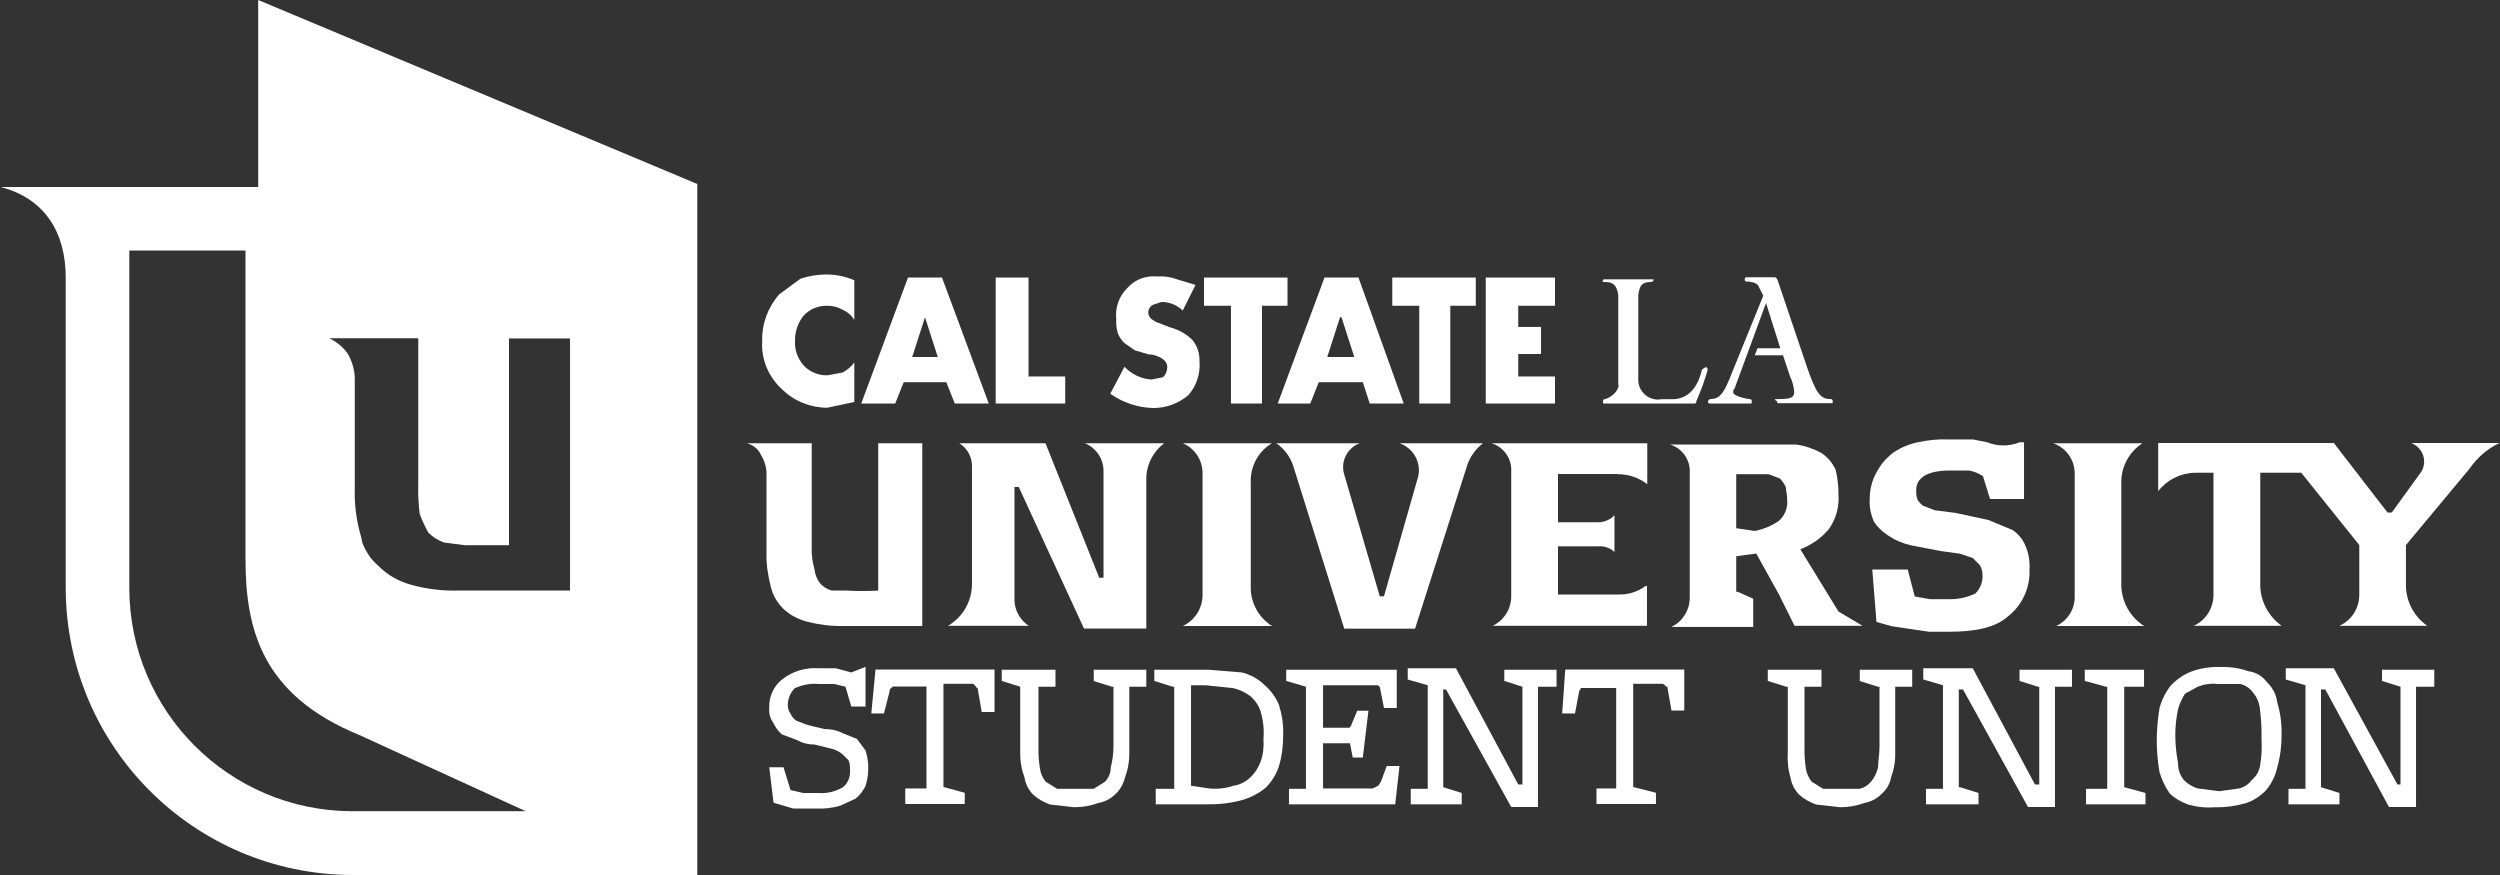
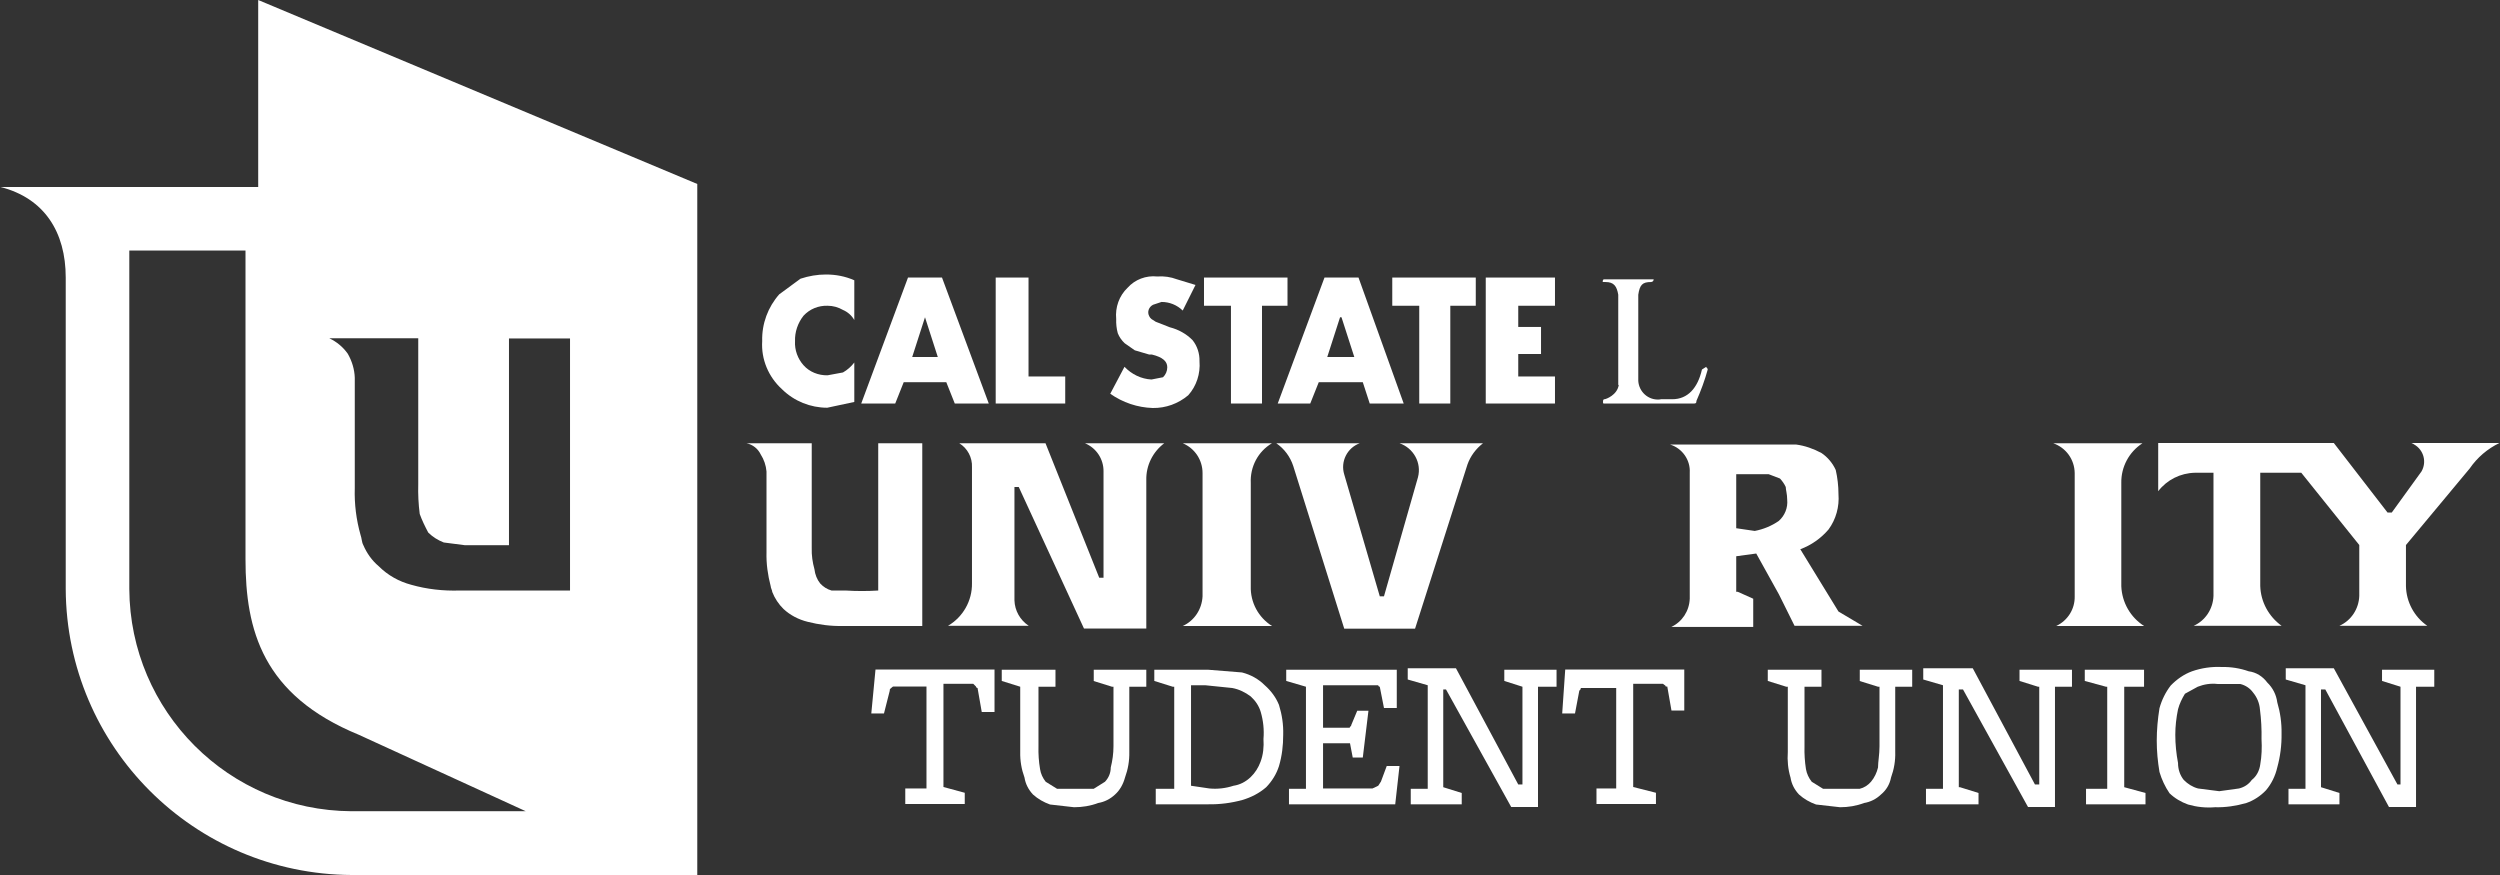
<svg xmlns="http://www.w3.org/2000/svg" width="100pt" height="35pt" viewBox="0 0 100 35" version="1.1">
  <rect x="0" y="0" width="100" height="35" fill="#333333" stroke="none" />
  <g id="surface1">
    <path style=" stroke:none;fill-rule:nonzero;fill:rgb(100%,100%,100%);fill-opacity:1;" d="M 33.09 16.309 L 34.172 16.078 L 34.172 14.5 C 34.051 14.66 33.891 14.801 33.719 14.898 L 33.102 15.012 C 32.738 15.02 32.379 14.879 32.141 14.609 C 31.91 14.352 31.781 14 31.801 13.648 C 31.789 13.281 31.91 12.922 32.141 12.629 C 32.391 12.359 32.738 12.219 33.102 12.23 C 33.32 12.23 33.531 12.289 33.719 12.398 C 33.91 12.48 34.07 12.621 34.172 12.801 L 34.172 11.211 C 33.809 11.051 33.43 10.98 33.039 10.98 C 32.691 10.98 32.352 11.039 32.02 11.148 L 31.172 11.77 C 30.719 12.281 30.469 12.949 30.488 13.641 C 30.441 14.371 30.738 15.078 31.281 15.57 C 31.77 16.051 32.422 16.309 33.09 16.309 Z M 33.09 16.309 " />
    <path style=" stroke:none;fill-rule:nonzero;fill:rgb(100%,100%,100%);fill-opacity:1;" d="M 36.148 15.289 L 37.852 15.289 L 38.191 16.141 L 39.551 16.141 L 37.68 11.102 L 36.32 11.102 L 34.449 16.141 L 35.809 16.141 Z M 37 12.691 L 37.512 14.281 L 36.488 14.281 Z M 37 12.691 " />
    <path style=" stroke:none;fill-rule:nonzero;fill:rgb(100%,100%,100%);fill-opacity:1;" d="M 42.609 15.059 L 41.141 15.059 L 41.141 11.102 L 39.828 11.102 L 39.828 16.141 L 42.609 16.141 Z M 42.609 15.059 " />
    <path style=" stroke:none;fill-rule:nonzero;fill:rgb(100%,100%,100%);fill-opacity:1;" d="M 46.059 15.18 C 45.648 15.16 45.262 14.969 44.98 14.672 L 44.41 15.75 C 44.91 16.102 45.5 16.301 46.109 16.32 C 46.629 16.328 47.129 16.148 47.531 15.809 C 47.859 15.441 48.02 14.949 47.98 14.449 C 47.988 14.141 47.891 13.84 47.699 13.602 C 47.449 13.352 47.141 13.18 46.789 13.09 L 46.512 12.98 L 46.23 12.871 L 46.059 12.762 C 46.02 12.73 45.988 12.691 45.969 12.648 C 45.879 12.48 45.949 12.281 46.121 12.191 L 46.461 12.078 C 46.781 12.078 47.078 12.199 47.309 12.422 L 47.82 11.398 L 47.078 11.172 C 46.828 11.078 46.559 11.039 46.289 11.059 C 45.84 11.012 45.398 11.18 45.102 11.512 C 44.77 11.828 44.602 12.289 44.648 12.762 C 44.641 12.949 44.66 13.141 44.711 13.328 C 44.77 13.48 44.871 13.621 44.988 13.73 L 45.391 14.012 L 45.961 14.18 L 46.07 14.18 C 46.52 14.289 46.691 14.461 46.691 14.691 C 46.691 14.84 46.629 14.988 46.52 15.09 Z M 46.059 15.18 " />
    <path style=" stroke:none;fill-rule:nonzero;fill:rgb(100%,100%,100%);fill-opacity:1;" d="M 49.238 16.141 L 50.48 16.141 L 50.48 12.23 L 51.5 12.23 L 51.5 11.102 L 48.16 11.102 L 48.16 12.23 L 49.238 12.23 Z M 49.238 16.141 " />
    <path style=" stroke:none;fill-rule:nonzero;fill:rgb(100%,100%,100%);fill-opacity:1;" d="M 52.41 16.141 L 52.75 15.289 L 54.512 15.289 L 54.789 16.141 L 56.148 16.141 L 54.34 11.102 L 52.98 11.102 L 51.109 16.141 Z M 53.602 12.691 L 53.66 12.691 L 54.172 14.281 L 53.09 14.281 Z M 53.602 12.691 " />
    <path style=" stroke:none;fill-rule:nonzero;fill:rgb(100%,100%,100%);fill-opacity:1;" d="M 56.77 16.141 L 58.012 16.141 L 58.012 12.23 L 59.031 12.23 L 59.031 11.102 L 55.691 11.102 L 55.691 12.23 L 56.77 12.23 Z M 56.77 16.141 " />
    <path style=" stroke:none;fill-rule:nonzero;fill:rgb(100%,100%,100%);fill-opacity:1;" d="M 62.199 15.059 L 60.73 15.059 L 60.73 14.16 L 61.641 14.16 L 61.641 13.078 L 60.73 13.078 L 60.73 12.23 L 62.199 12.23 L 62.199 11.102 L 59.43 11.102 L 59.43 16.141 L 62.199 16.141 Z M 62.199 15.059 " />
-     <path style=" stroke:none;fill-rule:nonzero;fill:rgb(100%,100%,100%);fill-opacity:1;" d="M 68.43 16.141 L 69.961 16.141 C 70.07 16.141 70.07 16.141 70.07 16.078 C 70.07 16.02 70.07 15.969 70.012 15.969 C 69.949 15.969 69.328 15.859 69.328 15.691 C 69.328 15.52 69.391 15.578 69.391 15.52 L 70.641 12.121 L 71.211 13.93 L 70.301 13.93 L 70.191 14.211 L 71.32 14.211 L 71.602 15.059 C 71.699 15.25 71.75 15.469 71.77 15.68 C 71.77 15.91 71.602 15.961 71.199 15.961 C 70.801 15.961 71.09 16.02 71.09 16.07 C 71.09 16.129 71.09 16.129 71.148 16.129 L 73.25 16.129 C 73.309 16.129 73.309 16.129 73.309 16.07 C 73.309 16.012 73.309 15.961 73.199 15.961 C 72.801 15.961 72.629 15.68 72.289 14.711 L 71.102 11.199 C 71.039 11.09 71.039 11.09 70.93 11.09 L 69.852 11.09 C 69.82 11.09 69.789 11.121 69.789 11.148 C 69.789 11.211 69.789 11.262 69.852 11.262 C 69.91 11.262 70.301 11.262 70.359 11.488 L 70.531 11.828 L 69.172 15.172 C 68.941 15.738 68.77 15.961 68.43 15.961 C 68.371 15.961 68.32 16.012 68.32 16.07 C 68.32 16.141 68.379 16.141 68.43 16.141 Z M 68.43 16.141 " />
    <path style=" stroke:none;fill-rule:nonzero;fill:rgb(100%,100%,100%);fill-opacity:1;" d="M 64.75 15.398 C 64.691 15.801 64.238 15.969 64.18 15.969 C 64.121 15.969 64.121 16.031 64.121 16.078 C 64.121 16.141 64.121 16.141 64.18 16.141 L 67.75 16.141 C 67.809 16.141 67.859 16.141 67.859 16.031 C 68.039 15.621 68.191 15.211 68.309 14.781 C 68.309 14.719 68.25 14.719 68.25 14.672 L 68.078 14.781 C 67.91 15.52 67.512 15.969 66.891 15.969 L 66.441 15.969 C 66.422 15.969 66.398 15.98 66.371 15.98 C 65.93 16.012 65.559 15.672 65.531 15.238 L 65.531 11.789 C 65.59 11.391 65.699 11.281 66.039 11.281 C 66.102 11.281 66.148 11.23 66.148 11.172 L 64.172 11.172 C 64.109 11.172 64.109 11.23 64.109 11.281 L 64.219 11.281 C 64.559 11.281 64.672 11.449 64.73 11.789 L 64.73 15.398 Z M 64.75 15.398 " />
    <path style=" stroke:none;fill-rule:nonzero;fill:rgb(100%,100%,100%);fill-opacity:1;" d="M 80.781 27.238 L 81.52 27.469 L 81.57 27.469 L 81.57 31.379 L 81.398 31.379 L 78.91 26.73 L 76.93 26.73 L 76.93 27.18 L 77.719 27.41 L 77.719 31.551 L 77.039 31.551 L 77.039 32.172 L 79.141 32.172 L 79.141 31.719 L 78.398 31.488 L 78.352 31.488 L 78.352 27.578 L 78.52 27.578 L 81.121 32.281 L 82.199 32.281 L 82.199 27.469 L 82.879 27.469 L 82.879 26.789 L 80.781 26.789 Z M 80.781 27.238 " />
    <path style=" stroke:none;fill-rule:nonzero;fill:rgb(100%,100%,100%);fill-opacity:1;" d="M 55.238 31.262 L 55.129 31.43 L 54.898 31.539 L 52.922 31.539 L 52.922 29.73 L 54 29.73 L 54.109 30.301 L 54.512 30.301 L 54.738 28.43 L 54.289 28.43 L 54.051 29 C 54.051 29.059 53.988 29.059 53.988 29.109 L 52.922 29.109 L 52.922 27.41 L 55.129 27.41 C 55.129 27.441 55.16 27.469 55.191 27.469 L 55.359 28.32 L 55.871 28.32 L 55.871 26.789 L 51.449 26.789 L 51.449 27.238 L 52.238 27.469 L 52.238 31.551 L 51.559 31.551 L 51.559 32.172 L 55.809 32.172 L 55.98 30.641 L 55.469 30.641 Z M 55.238 31.262 " />
    <path style=" stroke:none;fill-rule:nonzero;fill:rgb(100%,100%,100%);fill-opacity:1;" d="M 62.488 28.539 L 63 28.539 L 63.172 27.629 C 63.23 27.57 63.23 27.57 63.23 27.52 L 64.648 27.52 L 64.648 31.539 L 63.859 31.539 L 63.859 32.16 L 66.238 32.16 L 66.238 31.711 L 65.328 31.48 L 65.328 27.352 L 66.52 27.352 C 66.578 27.41 66.629 27.41 66.629 27.461 L 66.691 27.461 L 66.859 28.422 L 67.371 28.422 L 67.371 26.781 L 62.609 26.781 Z M 62.488 28.539 " />
    <path style=" stroke:none;fill-rule:nonzero;fill:rgb(100%,100%,100%);fill-opacity:1;" d="M 50.59 27.41 C 50.34 27.16 50.031 26.988 49.68 26.898 L 48.32 26.789 L 46.172 26.789 L 46.172 27.238 L 46.91 27.469 L 46.969 27.469 L 46.969 31.551 L 46.23 31.551 L 46.23 32.172 L 48.328 32.172 C 48.789 32.18 49.25 32.121 49.691 32 C 50.039 31.898 50.371 31.73 50.648 31.488 C 50.879 31.25 51.059 30.961 51.16 30.641 C 51.281 30.23 51.328 29.82 51.328 29.391 C 51.34 28.988 51.281 28.59 51.16 28.199 C 51.039 27.898 50.84 27.629 50.59 27.41 Z M 50.422 30.469 C 50.34 30.699 50.199 30.922 50.02 31.09 C 49.828 31.27 49.602 31.391 49.34 31.43 C 49.031 31.531 48.699 31.57 48.379 31.539 L 47.641 31.43 L 47.641 27.41 L 48.211 27.41 L 49.289 27.52 C 49.559 27.57 49.809 27.691 50.031 27.859 C 50.219 28.031 50.359 28.238 50.43 28.48 C 50.531 28.828 50.57 29.191 50.539 29.559 C 50.559 29.871 50.531 30.18 50.422 30.469 Z M 50.422 30.469 " />
    <path style=" stroke:none;fill-rule:nonzero;fill:rgb(100%,100%,100%);fill-opacity:1;" d="M 70.25 22.141 L 71.16 23.781 L 71.781 25.031 L 74.5 25.031 L 73.539 24.461 L 72.012 21.969 C 72.449 21.809 72.84 21.531 73.141 21.18 C 73.441 20.77 73.578 20.27 73.539 19.762 C 73.539 19.441 73.5 19.109 73.43 18.801 C 73.309 18.531 73.109 18.289 72.859 18.121 C 72.539 17.949 72.199 17.828 71.84 17.781 L 66.801 17.781 C 67.289 17.93 67.621 18.398 67.59 18.91 L 67.59 23.949 C 67.57 24.441 67.289 24.871 66.852 25.078 L 70.129 25.078 L 70.129 23.949 L 69.512 23.672 L 69.449 23.672 L 69.449 22.25 Z M 69.449 18.969 L 70.75 18.969 L 71.199 19.141 C 71.289 19.238 71.371 19.352 71.43 19.48 C 71.43 19.59 71.488 19.762 71.488 19.988 C 71.52 20.309 71.391 20.629 71.148 20.84 C 70.859 21.039 70.531 21.172 70.191 21.238 L 69.449 21.129 Z M 69.449 18.969 " />
    <path style=" stroke:none;fill-rule:nonzero;fill:rgb(100%,100%,100%);fill-opacity:1;" d="M 43.738 27.238 L 44.48 27.469 L 44.539 27.469 L 44.539 29.852 C 44.539 30.141 44.5 30.422 44.43 30.699 C 44.43 30.91 44.352 31.109 44.199 31.27 L 43.75 31.551 L 42.281 31.551 L 41.828 31.27 C 41.711 31.121 41.629 30.949 41.602 30.762 C 41.551 30.461 41.531 30.16 41.539 29.852 L 41.539 27.469 L 42.219 27.469 L 42.219 26.789 L 40.07 26.789 L 40.07 27.238 L 40.809 27.469 L 40.809 30.078 C 40.801 30.43 40.859 30.77 40.98 31.102 C 41.02 31.359 41.141 31.59 41.32 31.781 C 41.52 31.961 41.75 32.09 42 32.18 L 42.961 32.289 C 43.289 32.289 43.621 32.238 43.922 32.121 C 44.18 32.078 44.41 31.961 44.602 31.781 C 44.801 31.602 44.93 31.359 45 31.102 C 45.121 30.77 45.18 30.43 45.172 30.078 L 45.172 27.469 L 45.852 27.469 L 45.852 26.789 L 43.75 26.789 L 43.75 27.238 Z M 43.738 27.238 " />
    <path style=" stroke:none;fill-rule:nonzero;fill:rgb(100%,100%,100%);fill-opacity:1;" d="M 46.57 17.73 L 43.398 17.73 C 43.859 17.922 44.148 18.371 44.141 18.859 L 44.141 23.109 L 43.969 23.109 L 41.82 17.73 L 38.371 17.73 C 38.699 17.93 38.898 18.301 38.879 18.691 L 38.879 23.328 C 38.891 24.031 38.52 24.68 37.922 25.031 L 41.148 25.031 C 40.801 24.801 40.59 24.422 40.578 24.012 L 40.578 19.48 L 40.75 19.48 L 43.359 25.141 L 45.852 25.141 L 45.852 19.199 C 45.84 18.621 46.109 18.078 46.57 17.73 Z M 46.57 17.73 " />
    <path style=" stroke:none;fill-rule:nonzero;fill:rgb(100%,100%,100%);fill-opacity:1;" d="M 95.281 27.238 L 96.02 27.469 L 96.02 31.379 L 95.898 31.379 L 93.352 26.73 L 91.43 26.73 L 91.43 27.18 L 92.219 27.41 L 92.219 31.551 L 91.539 31.551 L 91.539 32.172 L 93.578 32.172 L 93.578 31.719 L 92.84 31.488 L 92.84 27.578 L 93.012 27.578 L 95.559 32.281 L 96.641 32.281 L 96.641 27.469 L 97.371 27.469 L 97.371 26.789 L 95.281 26.789 Z M 95.281 27.238 " />
    <path style=" stroke:none;fill-rule:nonzero;fill:rgb(100%,100%,100%);fill-opacity:1;" d="M 34.852 28.539 L 35.359 28.539 L 35.59 27.629 C 35.59 27.57 35.59 27.57 35.648 27.52 C 35.711 27.461 35.711 27.461 35.762 27.461 L 37.059 27.461 L 37.059 31.539 L 36.211 31.539 L 36.211 32.16 L 38.59 32.16 L 38.59 31.711 L 37.738 31.48 L 37.738 27.352 L 38.93 27.352 L 39.039 27.461 C 39.039 27.488 39.07 27.52 39.102 27.52 L 39.27 28.48 L 39.781 28.48 L 39.781 26.781 L 35.02 26.781 Z M 34.852 28.539 " />
    <path style=" stroke:none;fill-rule:nonzero;fill:rgb(100%,100%,100%);fill-opacity:1;" d="M 96.469 17.73 C 96.512 17.738 96.539 17.762 96.57 17.781 C 96.949 18 97.078 18.48 96.859 18.859 L 95.672 20.5 L 95.5 20.5 L 93.352 17.719 L 86.328 17.719 L 86.328 19.648 C 86.68 19.191 87.219 18.922 87.801 18.91 L 88.539 18.91 L 88.539 23.84 C 88.52 24.352 88.219 24.82 87.75 25.031 L 91.262 25.031 C 90.75 24.66 90.43 24.078 90.41 23.441 L 90.41 18.91 L 92.051 18.91 L 94.371 21.801 L 94.371 23.84 C 94.352 24.352 94.051 24.82 93.578 25.031 L 97.09 25.031 C 96.57 24.672 96.25 24.078 96.238 23.441 L 96.238 21.801 L 98.789 18.738 C 99.09 18.301 99.5 17.949 99.98 17.719 L 96.469 17.719 Z M 96.469 17.73 " />
    <path style=" stroke:none;fill-rule:nonzero;fill:rgb(100%,100%,100%);fill-opacity:1;" d="M 84.969 27.469 L 85.762 27.469 L 85.762 26.789 L 83.391 26.789 L 83.391 27.238 L 84.238 27.469 L 84.289 27.469 L 84.289 31.551 L 83.441 31.551 L 83.441 32.172 L 85.82 32.172 L 85.82 31.719 L 84.969 31.488 Z M 84.969 27.469 " />
    <path style=" stroke:none;fill-rule:nonzero;fill:rgb(100%,100%,100%);fill-opacity:1;" d="M 74.379 27.238 L 75.121 27.469 L 75.18 27.469 L 75.18 29.852 C 75.18 30.191 75.121 30.469 75.121 30.699 C 75.07 30.91 74.98 31.102 74.84 31.27 C 74.719 31.41 74.559 31.512 74.391 31.551 L 72.922 31.551 L 72.469 31.27 C 72.352 31.121 72.27 30.949 72.238 30.762 C 72.191 30.461 72.172 30.16 72.18 29.852 L 72.18 27.469 L 72.859 27.469 L 72.859 26.789 L 70.711 26.789 L 70.711 27.238 L 71.449 27.469 L 71.512 27.469 L 71.512 30.078 C 71.488 30.422 71.52 30.77 71.621 31.102 C 71.66 31.359 71.781 31.59 71.961 31.781 C 72.16 31.961 72.391 32.09 72.641 32.18 L 73.602 32.289 C 73.93 32.289 74.25 32.238 74.559 32.121 C 74.82 32.078 75.051 31.961 75.238 31.781 C 75.449 31.609 75.59 31.371 75.641 31.102 C 75.762 30.77 75.82 30.43 75.809 30.078 L 75.809 27.469 L 76.488 27.469 L 76.488 26.789 L 74.391 26.789 L 74.391 27.238 Z M 74.379 27.238 " />
    <path style=" stroke:none;fill-rule:nonzero;fill:rgb(100%,100%,100%);fill-opacity:1;" d="M 90.691 27.301 C 90.512 27.059 90.25 26.891 89.949 26.852 C 89.602 26.73 89.238 26.672 88.871 26.68 C 88.469 26.66 88.059 26.719 87.68 26.852 C 87.359 26.969 87.07 27.172 86.828 27.422 C 86.621 27.691 86.469 28 86.379 28.328 C 86.309 28.762 86.27 29.199 86.27 29.629 C 86.27 30.051 86.309 30.461 86.379 30.879 C 86.469 31.18 86.602 31.469 86.781 31.73 C 86.988 31.93 87.238 32.078 87.52 32.18 C 87.871 32.281 88.23 32.32 88.602 32.289 C 89.02 32.301 89.441 32.238 89.852 32.121 C 90.148 32.02 90.422 31.84 90.641 31.609 C 90.859 31.352 91.012 31.039 91.09 30.699 C 91.211 30.262 91.27 29.801 91.262 29.34 C 91.27 28.922 91.211 28.5 91.09 28.09 C 91.051 27.789 90.91 27.512 90.691 27.301 Z M 90.41 30.578 C 90.379 30.82 90.262 31.051 90.07 31.199 C 89.949 31.371 89.77 31.488 89.559 31.539 L 88.77 31.648 L 87.922 31.539 C 87.699 31.48 87.512 31.359 87.352 31.199 C 87.199 31.012 87.121 30.77 87.121 30.52 C 87.051 30.148 87.012 29.77 87.012 29.391 C 87.012 29.051 87.051 28.711 87.121 28.371 C 87.18 28.148 87.281 27.941 87.398 27.75 L 87.91 27.469 C 88.16 27.371 88.43 27.328 88.699 27.359 L 89.609 27.359 C 89.82 27.41 90 27.531 90.121 27.699 C 90.281 27.891 90.379 28.129 90.398 28.379 C 90.449 28.77 90.469 29.172 90.461 29.57 C 90.48 29.898 90.469 30.25 90.41 30.578 Z M 90.41 30.578 " />
    <path style=" stroke:none;fill-rule:nonzero;fill:rgb(100%,100%,100%);fill-opacity:1;" d="M 60.172 27.238 L 60.898 27.469 L 60.898 31.379 L 60.73 31.379 L 58.238 26.73 L 56.309 26.73 L 56.309 27.18 L 57.109 27.41 L 57.109 31.551 L 56.43 31.551 L 56.43 32.172 L 58.469 32.172 L 58.469 31.719 L 57.73 31.488 L 57.73 27.578 L 57.84 27.578 L 60.449 32.281 L 61.52 32.281 L 61.52 27.469 L 62.262 27.469 L 62.262 26.789 L 60.172 26.789 Z M 60.172 27.238 " />
-     <path style=" stroke:none;fill-rule:nonzero;fill:rgb(100%,100%,100%);fill-opacity:1;" d="M 64.699 18.969 C 65.129 18.961 65.551 19.102 65.891 19.371 L 65.891 17.73 L 59.66 17.73 C 60.148 17.879 60.48 18.352 60.449 18.859 L 60.449 23.898 C 60.43 24.391 60.148 24.82 59.711 25.031 L 65.879 25.031 L 65.879 23.441 L 65.82 23.441 C 65.512 23.672 65.129 23.789 64.738 23.781 L 62.32 23.781 L 62.32 21.852 L 63.961 21.852 C 64.191 21.84 64.41 21.922 64.578 22.078 L 64.578 20.609 C 64.422 20.781 64.191 20.879 63.961 20.891 L 62.32 20.891 L 62.32 18.961 L 64.699 18.961 Z M 64.699 18.969 " />
    <path style=" stroke:none;fill-rule:nonzero;fill:rgb(100%,100%,100%);fill-opacity:1;" d="M 54.391 17.73 L 51.051 17.73 C 51.371 17.949 51.609 18.27 51.73 18.641 L 53.77 25.148 L 56.602 25.148 L 58.699 18.578 C 58.82 18.238 59.039 17.949 59.32 17.73 L 55.98 17.73 C 56.539 17.922 56.871 18.512 56.719 19.09 L 55.359 23.852 L 55.191 23.852 L 53.77 18.98 C 53.609 18.461 53.891 17.91 54.391 17.73 Z M 54.391 17.73 " />
-     <path style=" stroke:none;fill-rule:nonzero;fill:rgb(100%,100%,100%);fill-opacity:1;" d="M 34.281 29.559 L 33.711 29.328 C 33.48 29.211 33.23 29.16 32.969 29.16 L 32.301 29 L 31.852 28.828 C 31.75 28.762 31.672 28.66 31.621 28.551 C 31.551 28.449 31.512 28.328 31.512 28.211 C 31.512 27.949 31.609 27.711 31.789 27.531 C 32.09 27.391 32.422 27.328 32.75 27.359 L 33.371 27.359 L 33.82 27.469 L 34.051 28.262 L 34.621 28.262 L 34.621 26.672 L 34.051 26.898 L 33.43 26.73 L 32.75 26.73 C 32.219 26.691 31.691 26.852 31.281 27.18 C 30.941 27.449 30.75 27.879 30.77 28.309 C 30.75 28.531 30.809 28.75 30.941 28.93 C 31.02 29.102 31.141 29.262 31.281 29.379 L 31.898 29.609 C 32.109 29.73 32.34 29.781 32.578 29.781 L 33.262 29.949 C 33.43 29.988 33.578 30.07 33.711 30.18 L 33.941 30.41 C 33.988 30.539 34.012 30.672 34 30.809 C 34.02 31.07 33.922 31.32 33.719 31.488 C 33.41 31.672 33.059 31.75 32.699 31.719 L 32.129 31.719 L 31.621 31.602 L 31.34 30.691 L 30.77 30.691 L 30.941 32.109 L 31.73 32.34 L 32.641 32.34 C 32.969 32.359 33.289 32.32 33.602 32.23 L 34.219 31.949 C 34.391 31.809 34.52 31.641 34.621 31.441 C 34.691 31.219 34.73 30.988 34.73 30.762 C 34.738 30.512 34.699 30.262 34.621 30.02 Z M 34.281 29.559 " />
-     <path style=" stroke:none;fill-rule:nonzero;fill:rgb(100%,100%,100%);fill-opacity:1;" d="M 75.512 21.41 C 75.789 21.602 76.09 21.73 76.422 21.809 L 77.609 22.039 L 78.398 22.148 L 78.91 22.32 L 79.191 22.602 C 79.262 22.719 79.301 22.859 79.301 23 C 79.32 23.27 79.211 23.539 79.02 23.738 C 78.699 23.891 78.352 23.969 78 23.969 L 77.211 23.969 L 76.59 23.859 L 76.309 22.781 L 74.891 22.781 L 75.059 24.879 L 75.68 25.051 L 76.422 25.16 L 77.16 25.27 L 77.949 25.27 C 79.031 25.27 79.82 25.102 80.328 24.648 C 80.898 24.199 81.211 23.5 81.18 22.781 C 81.199 22.449 81.148 22.121 81.012 21.82 C 80.91 21.57 80.73 21.352 80.5 21.199 L 79.539 20.801 L 78.238 20.52 L 77.391 20.41 L 76.941 20.238 C 76.828 20.18 76.77 20.07 76.711 20.012 C 76.66 19.879 76.641 19.75 76.648 19.609 C 76.648 19.102 77.102 18.82 78.012 18.82 L 78.75 18.82 C 78.949 18.852 79.148 18.93 79.32 19.051 L 79.602 19.961 L 80.961 19.961 L 80.961 17.691 L 80.789 17.691 C 80.371 17.859 79.898 17.859 79.488 17.691 L 78.922 17.578 L 77.961 17.578 C 77.539 17.559 77.121 17.602 76.711 17.691 C 76.371 17.762 76.039 17.898 75.75 18.09 C 75.469 18.301 75.23 18.57 75.07 18.879 C 74.879 19.211 74.789 19.578 74.789 19.961 C 74.77 20.27 74.828 20.578 74.961 20.871 C 75.09 21.07 75.281 21.262 75.512 21.41 Z M 75.512 21.41 " />
    <path style=" stroke:none;fill-rule:nonzero;fill:rgb(100%,100%,100%);fill-opacity:1;" d="M 50.879 17.73 L 47.309 17.73 C 47.789 17.93 48.102 18.398 48.102 18.922 L 48.102 23.852 C 48.078 24.359 47.781 24.828 47.309 25.039 L 50.879 25.039 C 50.34 24.699 50.012 24.102 50.031 23.449 L 50.031 19.32 C 50 18.672 50.32 18.059 50.879 17.73 Z M 50.879 17.73 " />
    <path style=" stroke:none;fill-rule:nonzero;fill:rgb(100%,100%,100%);fill-opacity:1;" d="M 82.988 18.922 L 82.988 23.852 C 83 24.359 82.711 24.82 82.25 25.039 L 85.762 25.039 C 85.219 24.691 84.879 24.102 84.852 23.449 L 84.852 19.32 C 84.84 18.68 85.16 18.078 85.699 17.73 L 82.129 17.73 C 82.641 17.91 82.98 18.379 82.988 18.922 Z M 82.988 18.922 " />
    <path style=" stroke:none;fill-rule:nonzero;fill:rgb(100%,100%,100%);fill-opacity:1;" d="M 30.828 23.449 C 30.828 23.512 30.891 23.621 30.891 23.68 C 30.988 23.93 31.148 24.172 31.34 24.359 C 31.609 24.609 31.941 24.781 32.301 24.871 C 32.762 24.988 33.238 25.051 33.719 25.039 L 36.891 25.039 L 36.891 17.73 L 35.129 17.73 L 35.129 23.621 C 34.699 23.648 34.262 23.648 33.828 23.621 L 33.262 23.621 C 33.078 23.57 32.93 23.469 32.809 23.34 C 32.68 23.18 32.602 22.98 32.578 22.77 C 32.5 22.488 32.461 22.211 32.469 21.922 L 32.469 17.73 L 29.859 17.73 C 30.109 17.781 30.32 17.949 30.43 18.18 C 30.559 18.379 30.641 18.621 30.66 18.859 L 30.66 22.09 C 30.648 22.551 30.711 23 30.828 23.449 Z M 30.828 23.449 " />
    <path style=" stroke:none;fill-rule:nonzero;fill:rgb(100%,100%,100%);fill-opacity:1;" d="M 10.328 7.48 L 0.02 7.48 C 1.781 7.93 2.629 9.289 2.629 11.102 L 2.629 23.559 C 2.66 29.871 7.762 34.969 14.07 35 L 27.891 35 L 27.891 7.359 L 10.328 0 Z M 16.73 13.539 L 16.73 19.371 C 16.719 19.77 16.738 20.16 16.789 20.559 C 16.879 20.809 17 21.059 17.129 21.301 C 17.309 21.48 17.52 21.609 17.75 21.699 L 18.602 21.809 L 20.359 21.809 L 20.359 13.539 L 22.801 13.539 L 22.801 23.621 L 18.379 23.621 C 17.73 23.641 17.078 23.57 16.449 23.391 C 15.961 23.262 15.512 23.012 15.148 22.648 C 14.879 22.422 14.672 22.129 14.531 21.801 C 14.469 21.691 14.469 21.52 14.422 21.398 C 14.25 20.789 14.172 20.16 14.191 19.531 L 14.191 15.109 C 14.18 14.77 14.078 14.441 13.91 14.148 C 13.719 13.879 13.469 13.672 13.172 13.531 L 16.73 13.531 Z M 14.352 29.391 L 21.031 32.449 L 14.059 32.449 C 9.16 32.422 5.199 28.461 5.172 23.559 L 5.172 10.02 L 9.82 10.02 L 9.82 22.371 C 9.82 25.199 10.5 27.809 14.352 29.391 Z M 14.352 29.391 " />
  </g>
</svg>